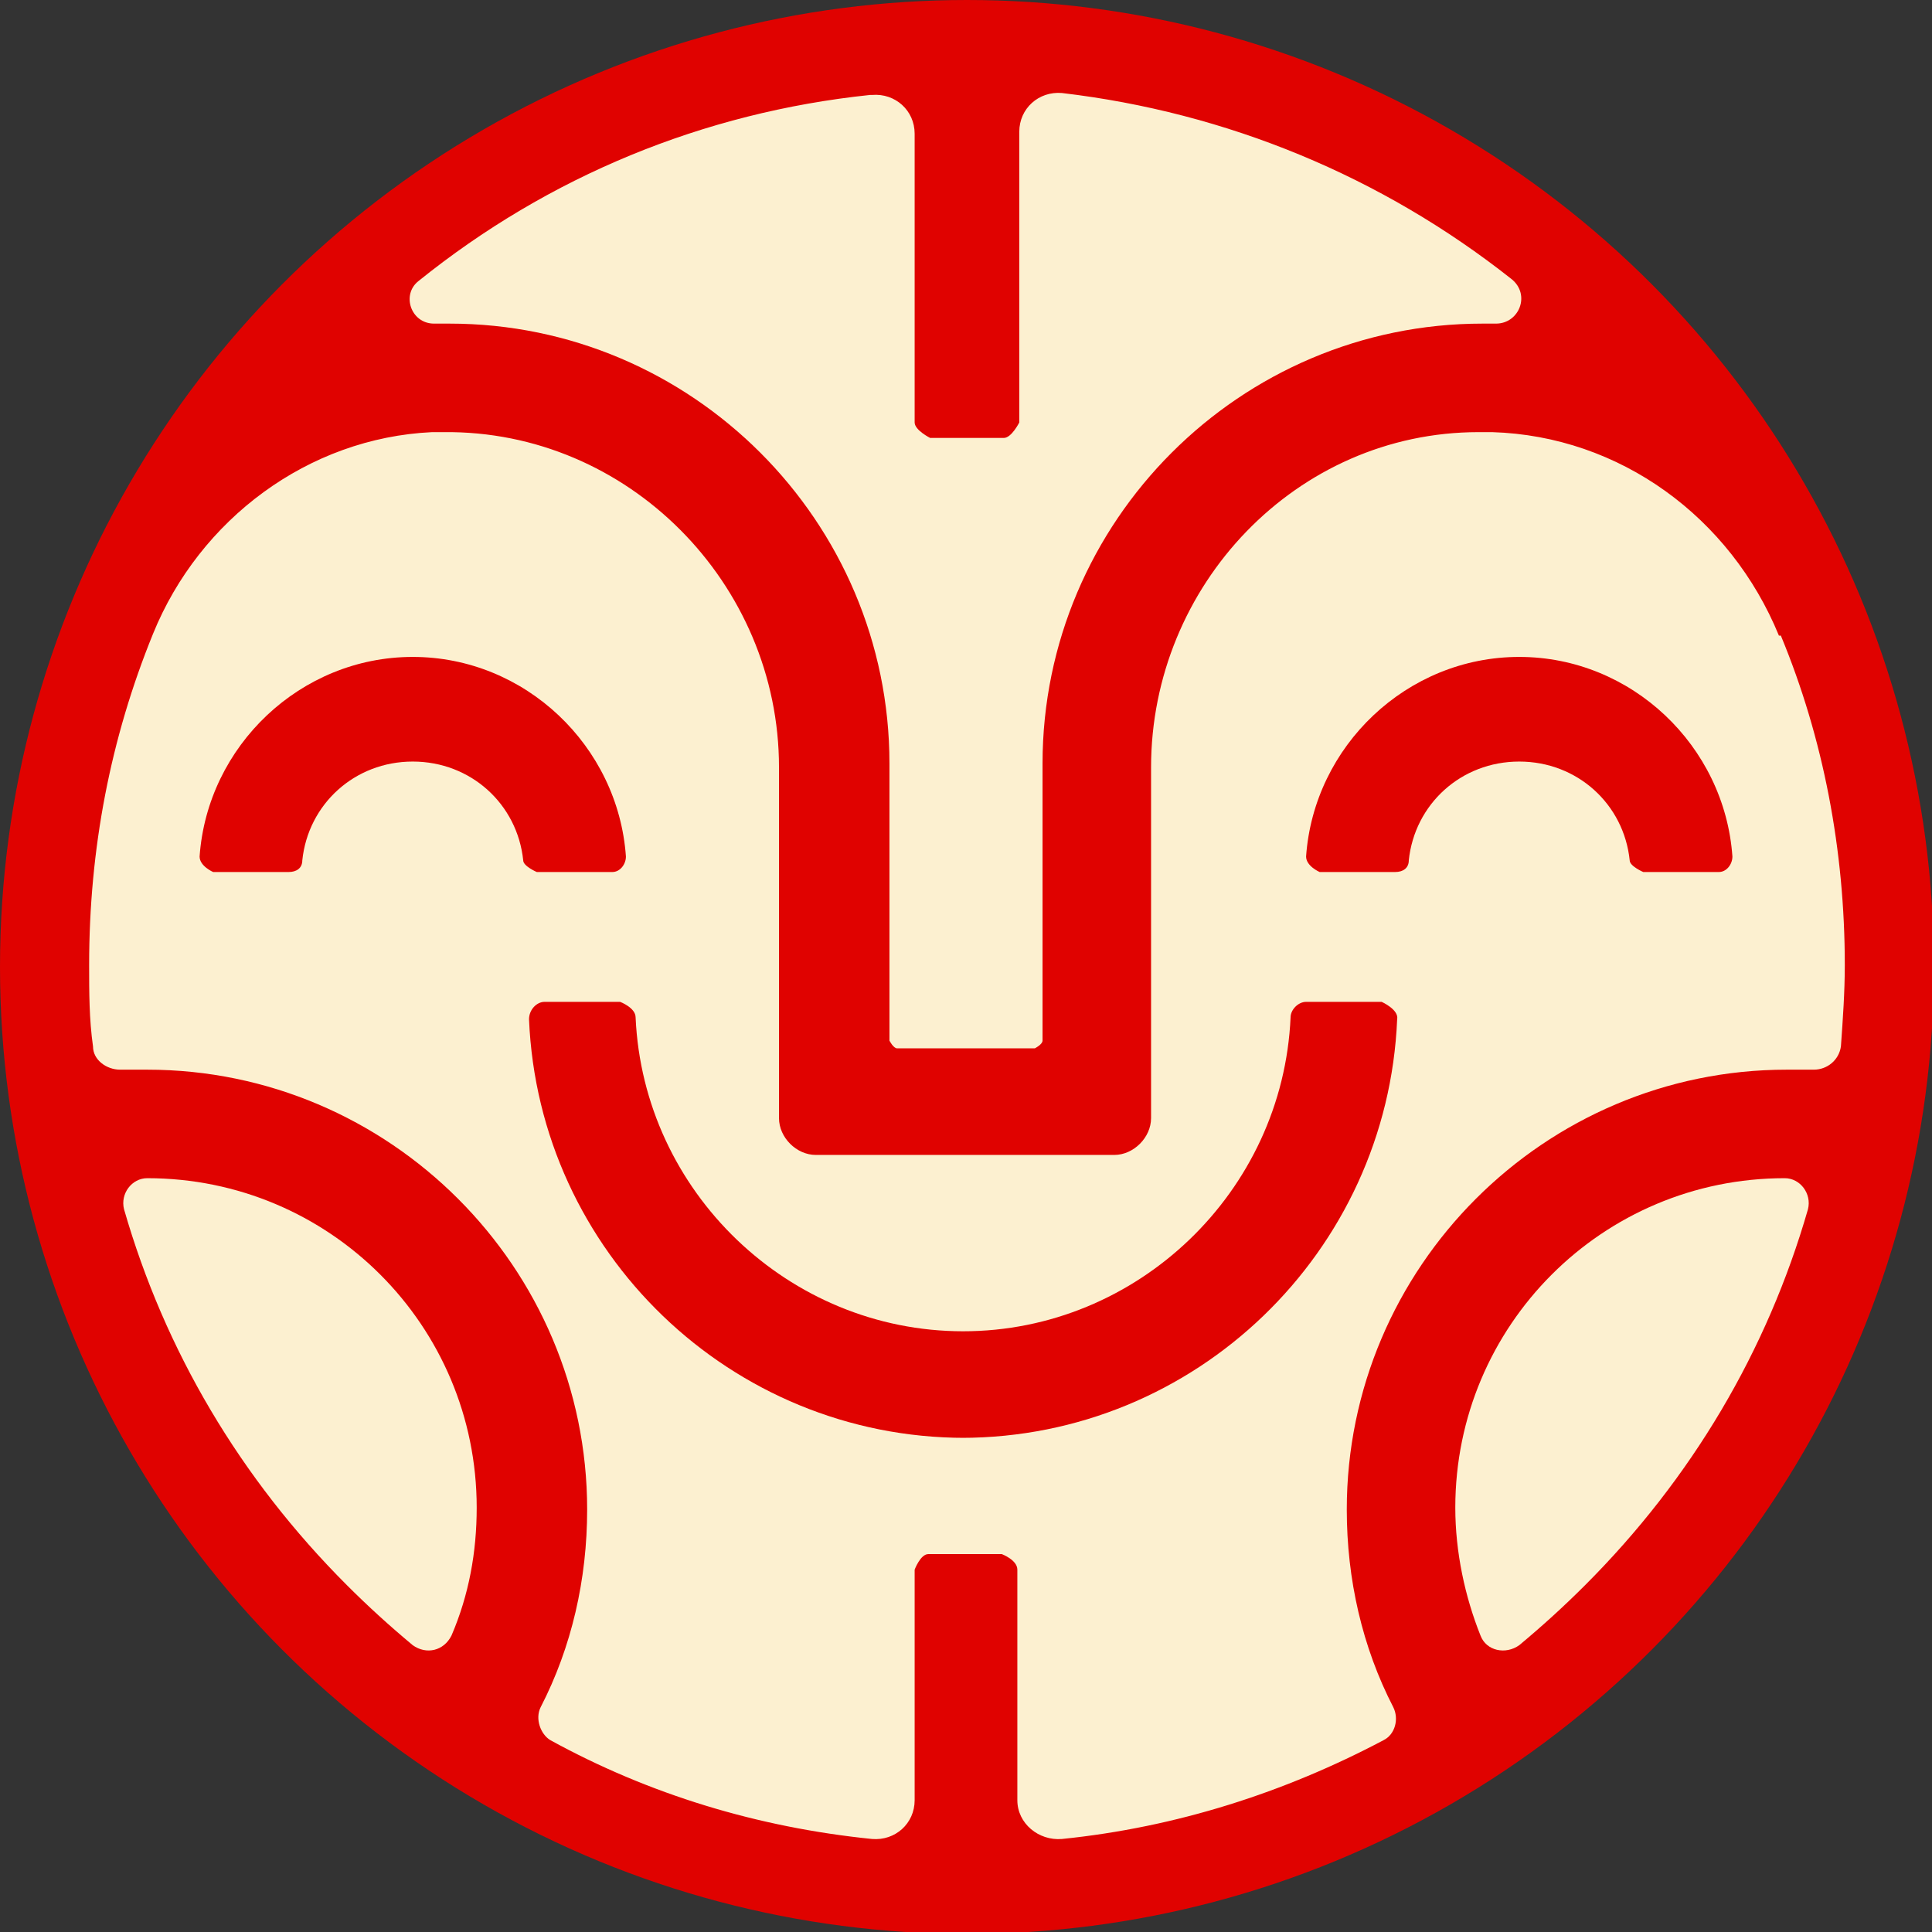
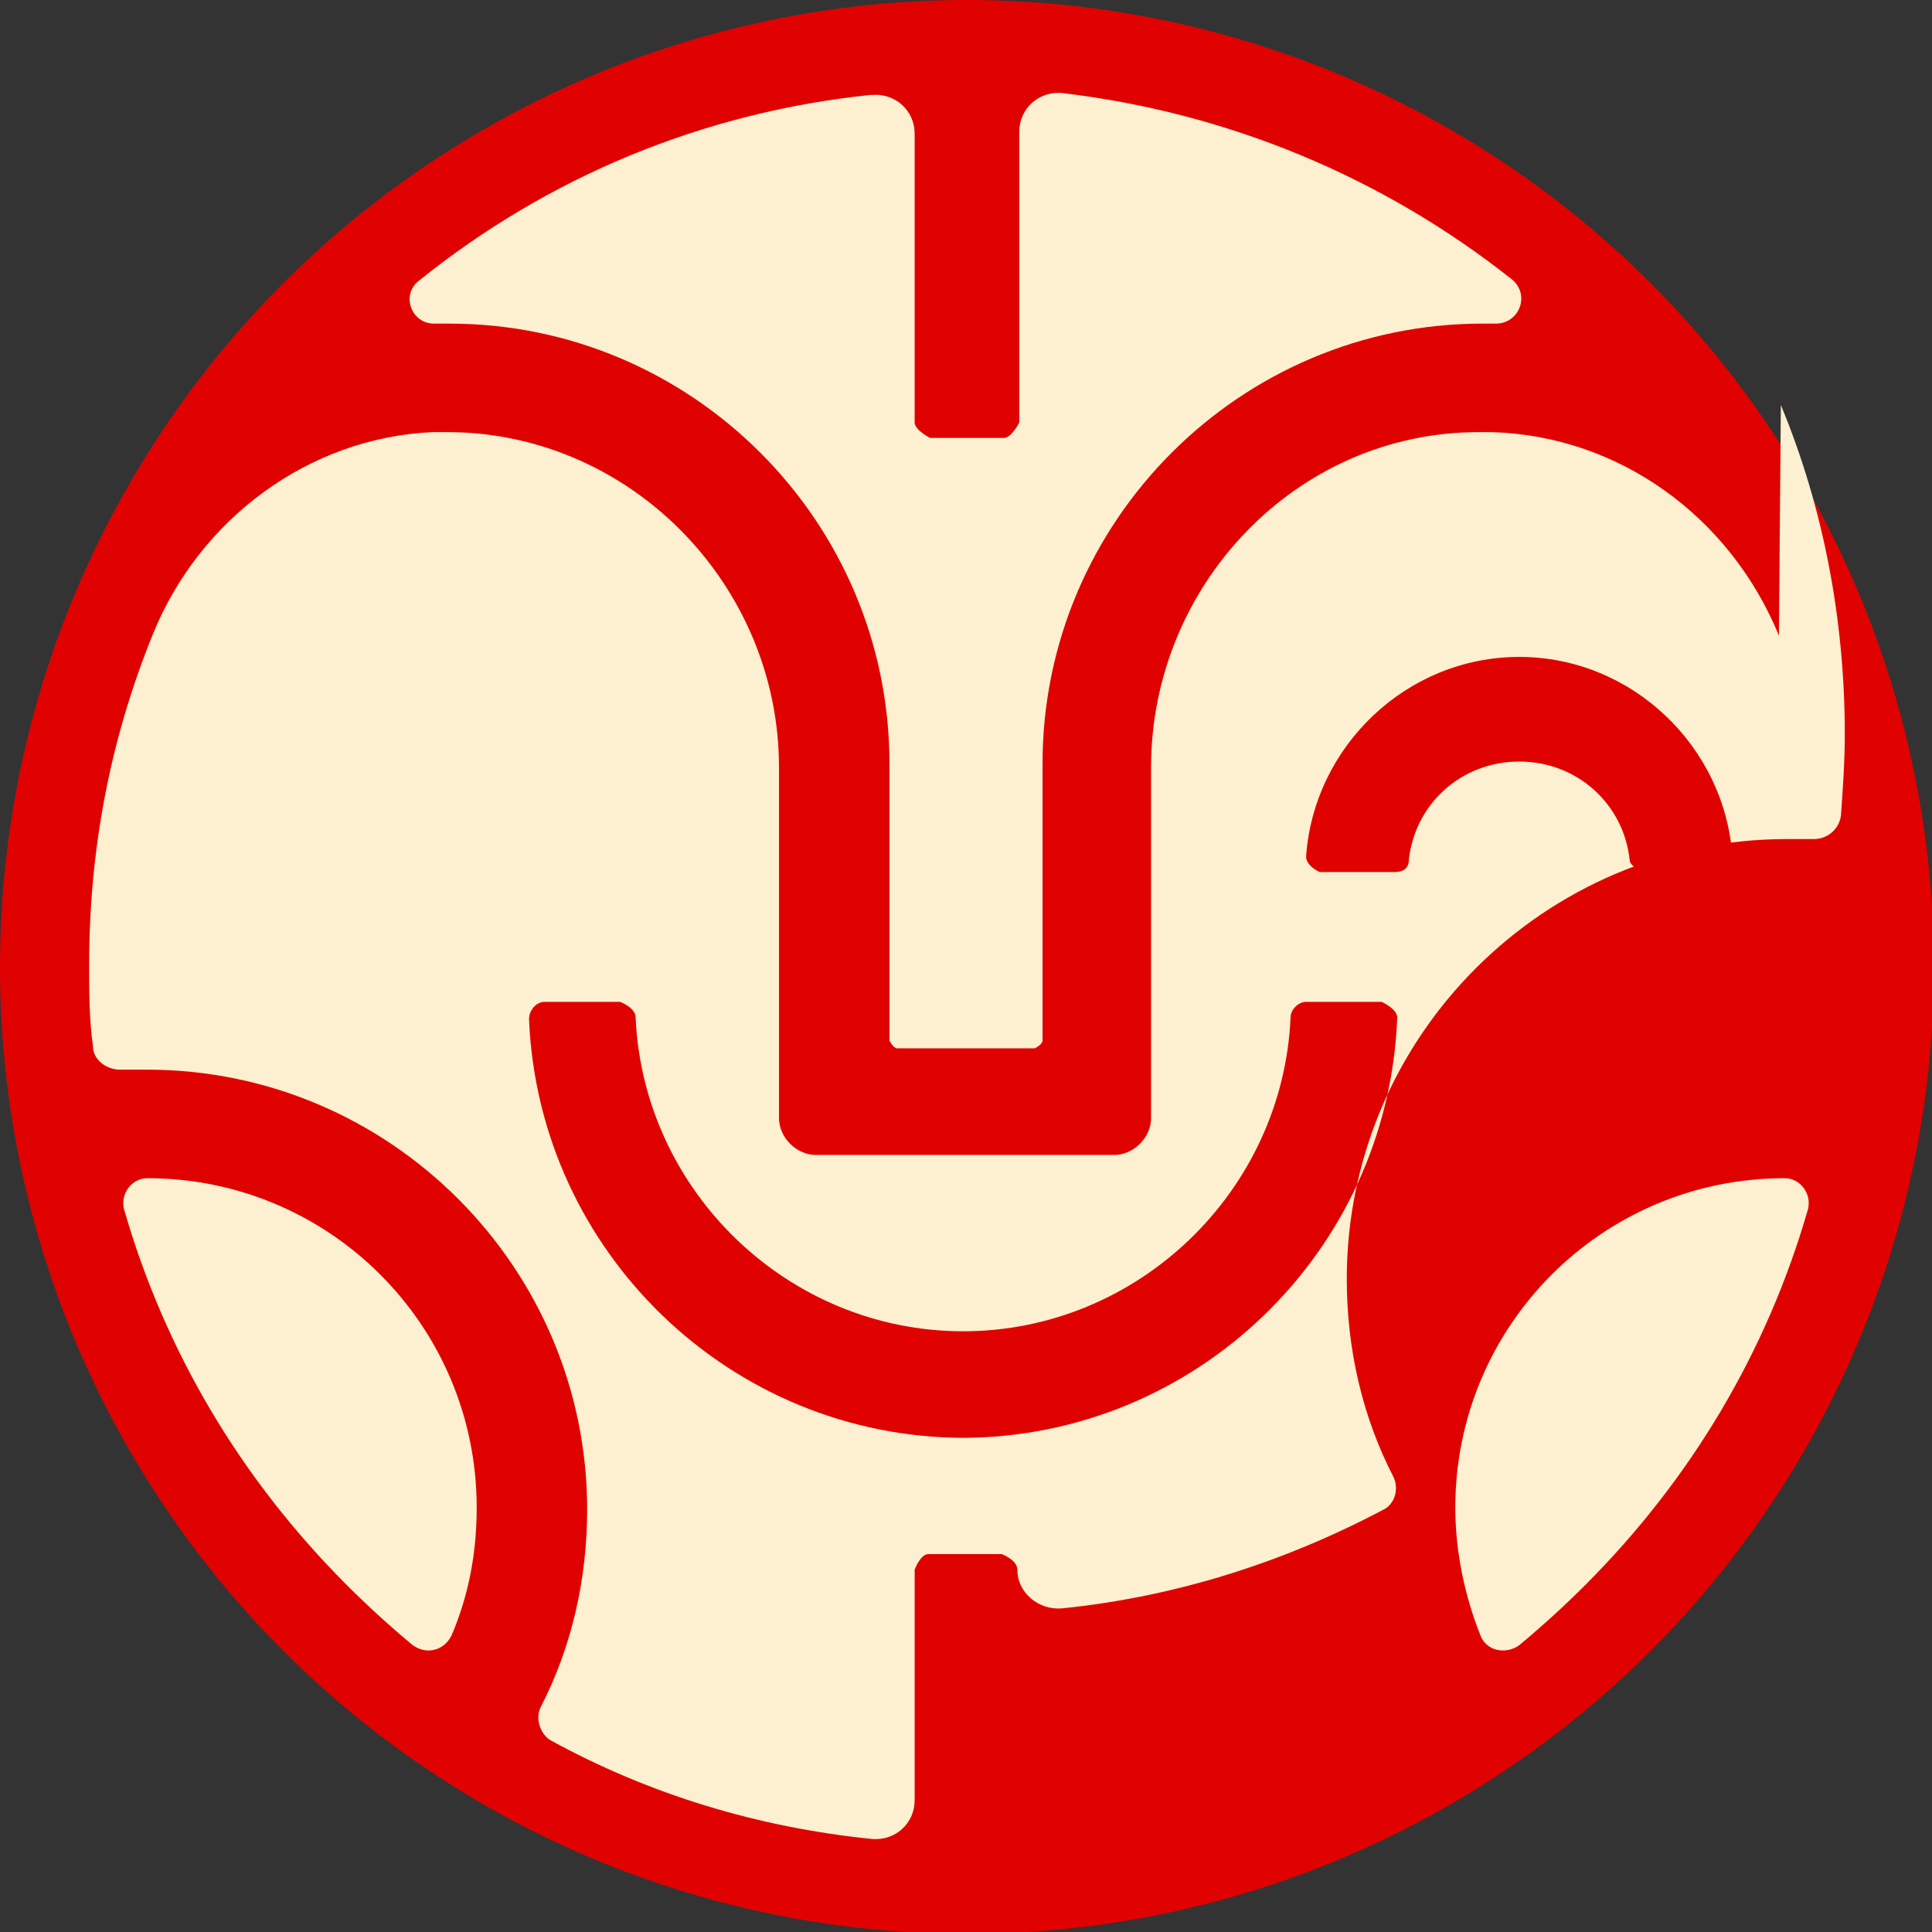
<svg xmlns="http://www.w3.org/2000/svg" id="Layer_2" data-name="Layer 2" viewBox="0 0 9.97 9.97">
  <rect x="0" y="0" width="9.97" height="9.97" fill="#333333" stroke="none" />
  <defs>
    <style>
      .cls-1 {
        fill: #e00200;
      }

      .cls-2 {
        fill: #fcf0d0;
      }
    </style>
  </defs>
  <g id="Layer_1-2" data-name="Layer 1">
    <g>
      <circle class="cls-1" cx="4.99" cy="4.99" r="4.99" />
      <g>
        <path class="cls-2" d="M4.49.49c-.86.09-1.66.42-2.33.96-.09.07-.04.22.08.22.03,0,.05,0,.08,0,1.25,0,2.27,1.02,2.27,2.27v1.43s.02.04.04.04h.71s.04-.02.04-.04v-1.43c0-1.25,1.02-2.27,2.27-2.27.02,0,.05,0,.07,0,.12,0,.18-.15.08-.23-.67-.53-1.47-.86-2.32-.96-.12-.01-.22.08-.22.2v1.5s-.04.08-.08.08h-.38s-.08-.04-.08-.08V.69c0-.12-.1-.21-.22-.2Z" />
        <path class="cls-2" d="M.76,6.08h0c-.08,0-.14.08-.12.16.21.73.6,1.39,1.15,1.94.11.11.22.21.34.31.07.05.16.03.2-.05.09-.21.13-.43.13-.66,0-.94-.76-1.7-1.7-1.7Z" />
        <path class="cls-2" d="M9.21,6.08c-.94,0-1.7.76-1.7,1.7,0,.23.05.46.13.66.03.08.13.1.2.05.12-.1.23-.2.34-.31.55-.55.94-1.21,1.15-1.94.02-.08-.04-.16-.12-.16h0Z" />
-         <path class="cls-2" d="M9.18,3.28c-.25-.61-.82-1.03-1.48-1.05-.02,0-.05,0-.07,0-.94,0-1.69.79-1.69,1.73v1.81c0,.1-.09.19-.19.19h-1.54c-.1,0-.19-.09-.19-.19v-1.81c0-.95-.78-1.74-1.73-1.73-.02,0-.04,0-.06,0-.64.03-1.2.45-1.44,1.04-.22.54-.33,1.11-.33,1.71,0,.14,0,.28.02.42,0,.07.07.12.14.12.05,0,.1,0,.14,0,1.25,0,2.27,1.02,2.27,2.27,0,.36-.08.71-.24,1.02-.03.06,0,.14.05.17.51.28,1.07.45,1.66.51.12.01.22-.08.22-.2v-1.19s.03-.08.07-.08h.38s.08.03.08.08v1.19c0,.12.11.21.23.2.59-.06,1.15-.24,1.66-.51.06-.03.08-.11.05-.17-.16-.31-.24-.66-.24-1.02,0-1.25,1.02-2.27,2.27-2.27.05,0,.1,0,.14,0,.07,0,.13-.05.14-.12.01-.14.02-.28.02-.42,0-.59-.11-1.17-.33-1.7ZM4.98,7.42c-1.21,0-2.2-.96-2.25-2.16,0-.05.04-.09.08-.09h.39s.08.03.08.08c.04.9.79,1.62,1.69,1.62s1.65-.72,1.69-1.62c0-.04.04-.08.08-.08h.39s.09.04.08.09c-.05,1.2-1.04,2.16-2.25,2.16Z" />
+         <path class="cls-2" d="M9.18,3.28c-.25-.61-.82-1.03-1.48-1.05-.02,0-.05,0-.07,0-.94,0-1.69.79-1.69,1.73v1.81c0,.1-.09.19-.19.19h-1.54c-.1,0-.19-.09-.19-.19v-1.81c0-.95-.78-1.74-1.73-1.73-.02,0-.04,0-.06,0-.64.03-1.2.45-1.44,1.04-.22.54-.33,1.11-.33,1.71,0,.14,0,.28.02.42,0,.07.07.12.14.12.05,0,.1,0,.14,0,1.25,0,2.27,1.02,2.27,2.27,0,.36-.08.71-.24,1.02-.03.06,0,.14.05.17.51.28,1.07.45,1.66.51.12.01.22-.08.22-.2v-1.19s.03-.08.07-.08h.38s.08.03.08.08c0,.12.11.21.23.2.59-.06,1.15-.24,1.66-.51.06-.03.08-.11.05-.17-.16-.31-.24-.66-.24-1.02,0-1.25,1.02-2.27,2.27-2.27.05,0,.1,0,.14,0,.07,0,.13-.05.14-.12.01-.14.02-.28.02-.42,0-.59-.11-1.17-.33-1.7ZM4.98,7.42c-1.21,0-2.2-.96-2.25-2.16,0-.05.04-.09.08-.09h.39s.08.03.08.08c.04.9.79,1.62,1.69,1.62s1.65-.72,1.69-1.62c0-.04.04-.08.08-.08h.39s.09.04.08.09c-.05,1.2-1.04,2.16-2.25,2.16Z" />
        <g>
-           <path class="cls-1" d="M3.16,4.5h-.39s-.07-.03-.07-.06c-.03-.29-.27-.51-.57-.51s-.54.22-.57.51c0,.04-.03.06-.07.06h-.39s-.07-.03-.07-.08c.04-.57.52-1.03,1.1-1.03s1.06.46,1.1,1.03c0,.04-.03.08-.07.08Z" />
          <path class="cls-1" d="M8.87,4.5h-.39s-.07-.03-.07-.06c-.03-.29-.27-.51-.57-.51s-.54.22-.57.51c0,.04-.03.06-.07.06h-.39s-.07-.03-.07-.08c.04-.57.52-1.03,1.1-1.03s1.06.46,1.1,1.03c0,.04-.03.08-.07.08Z" />
        </g>
      </g>
    </g>
  </g>
</svg>